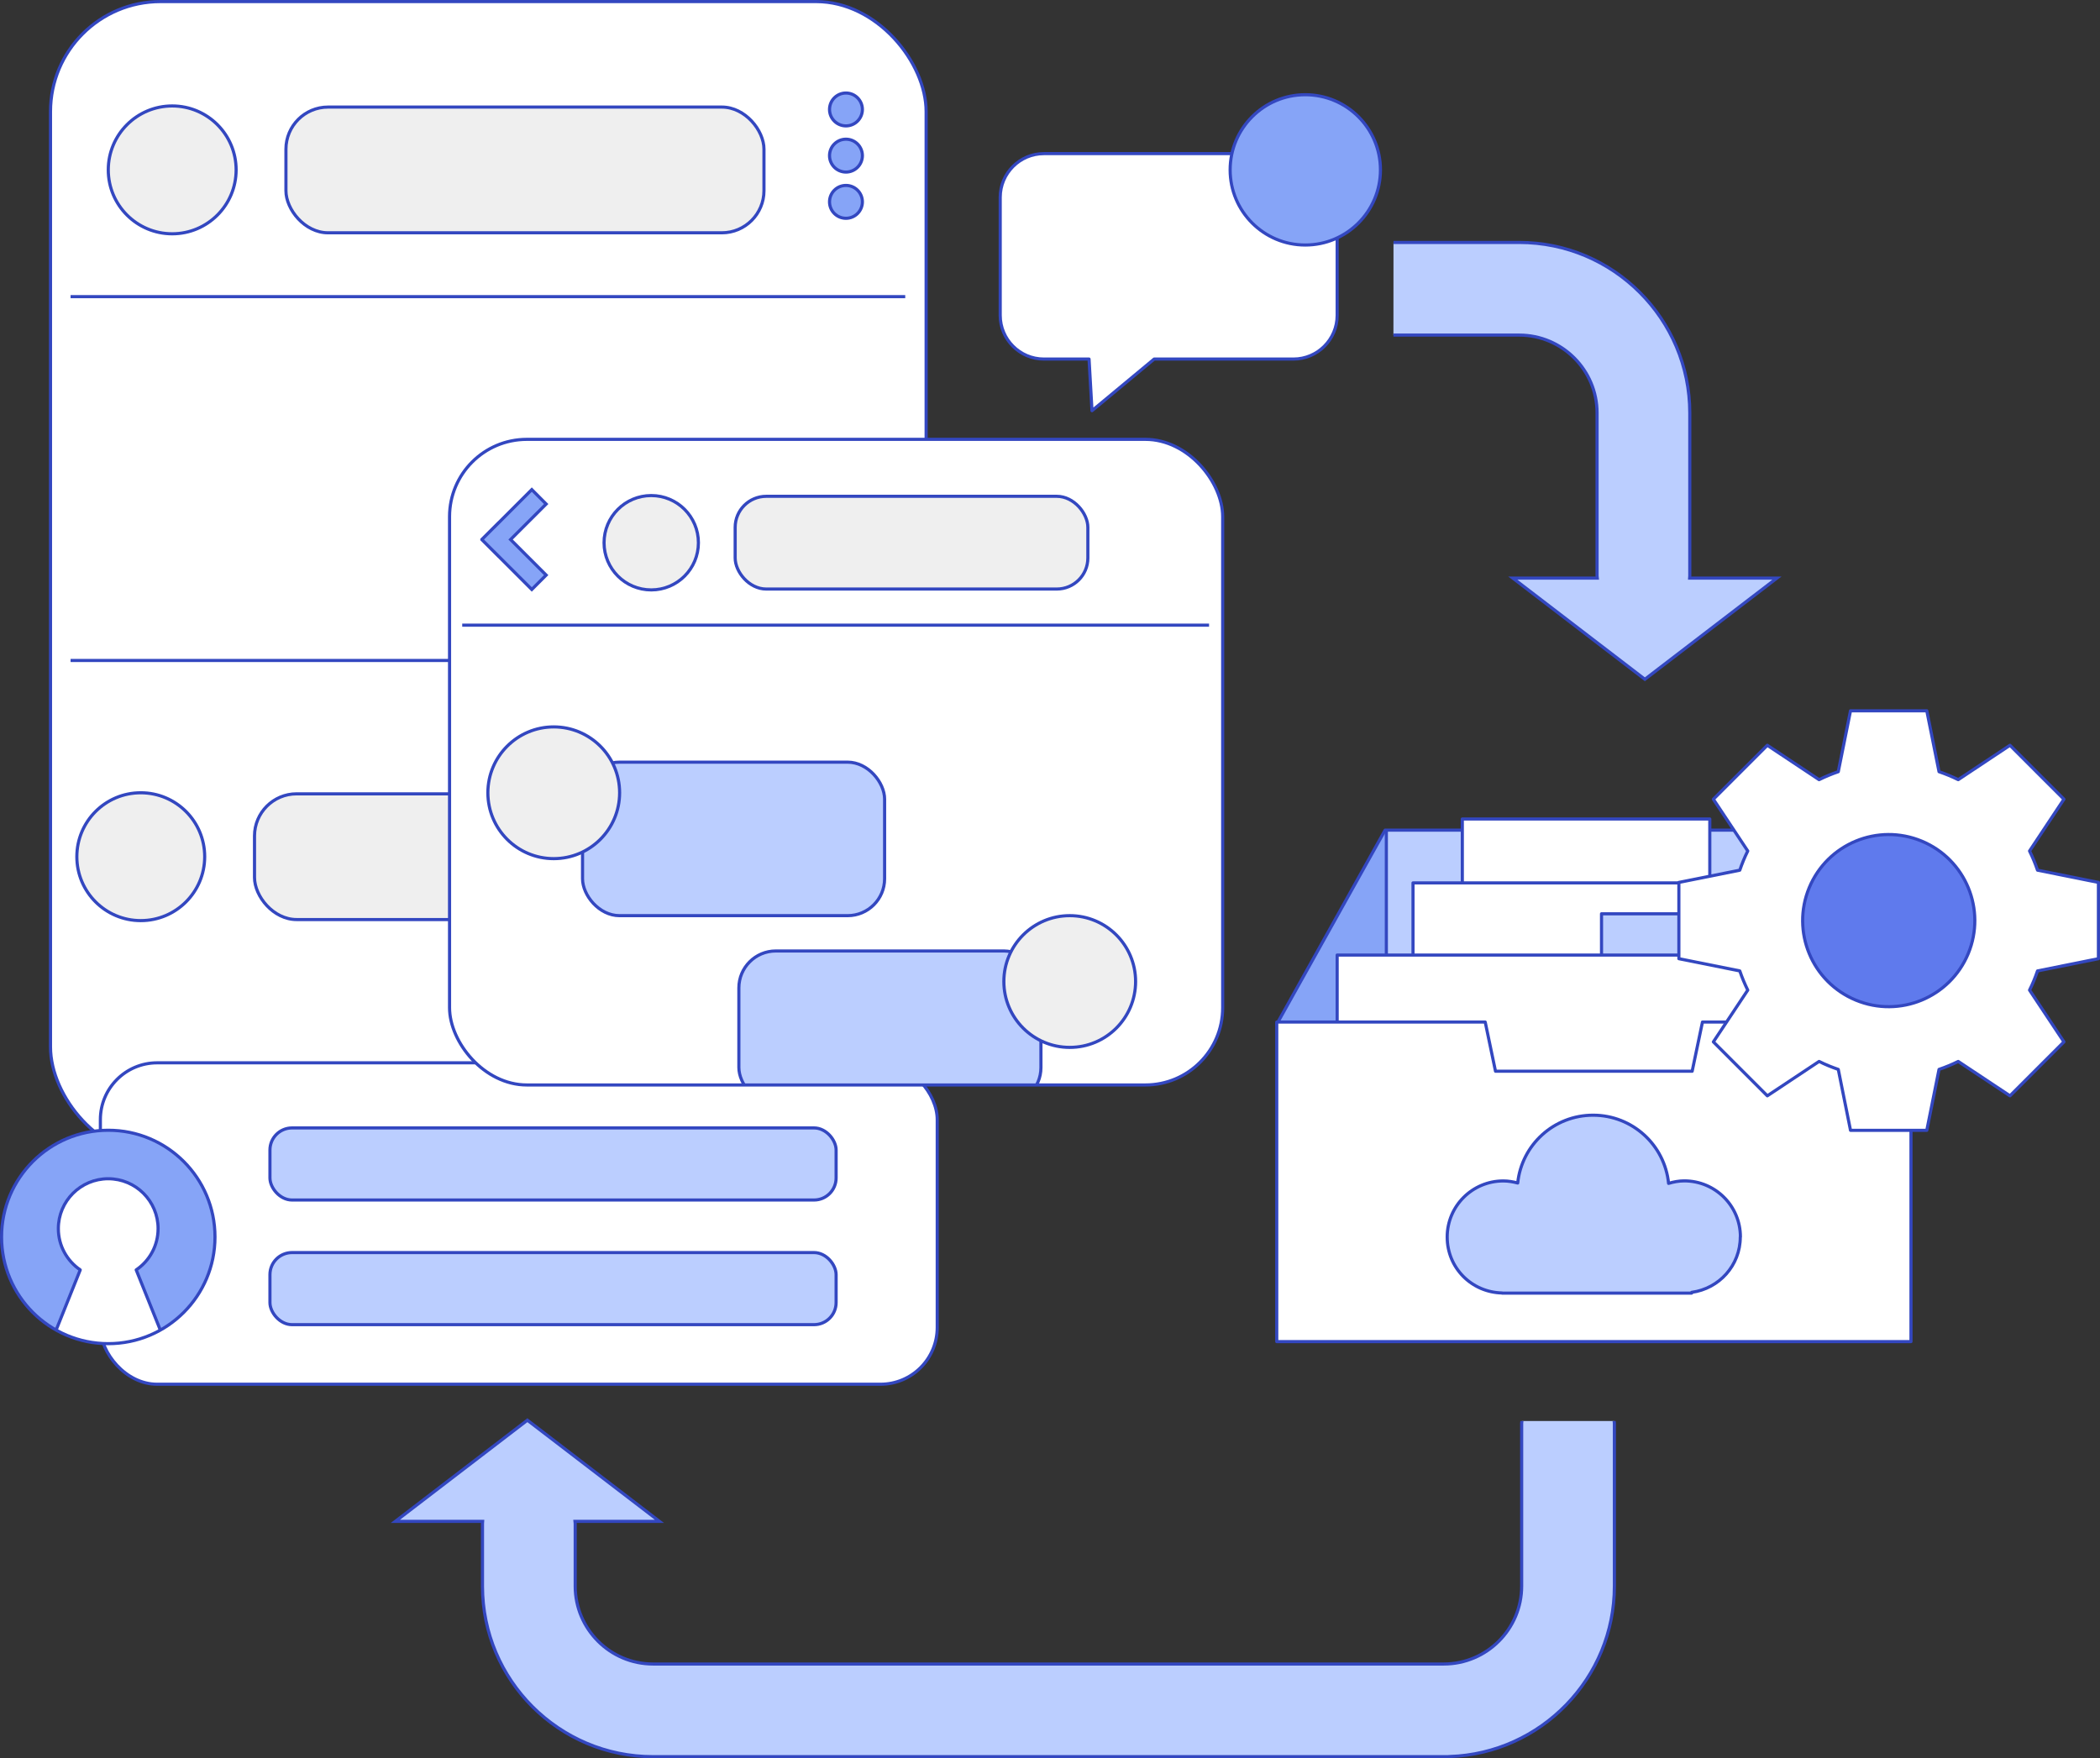
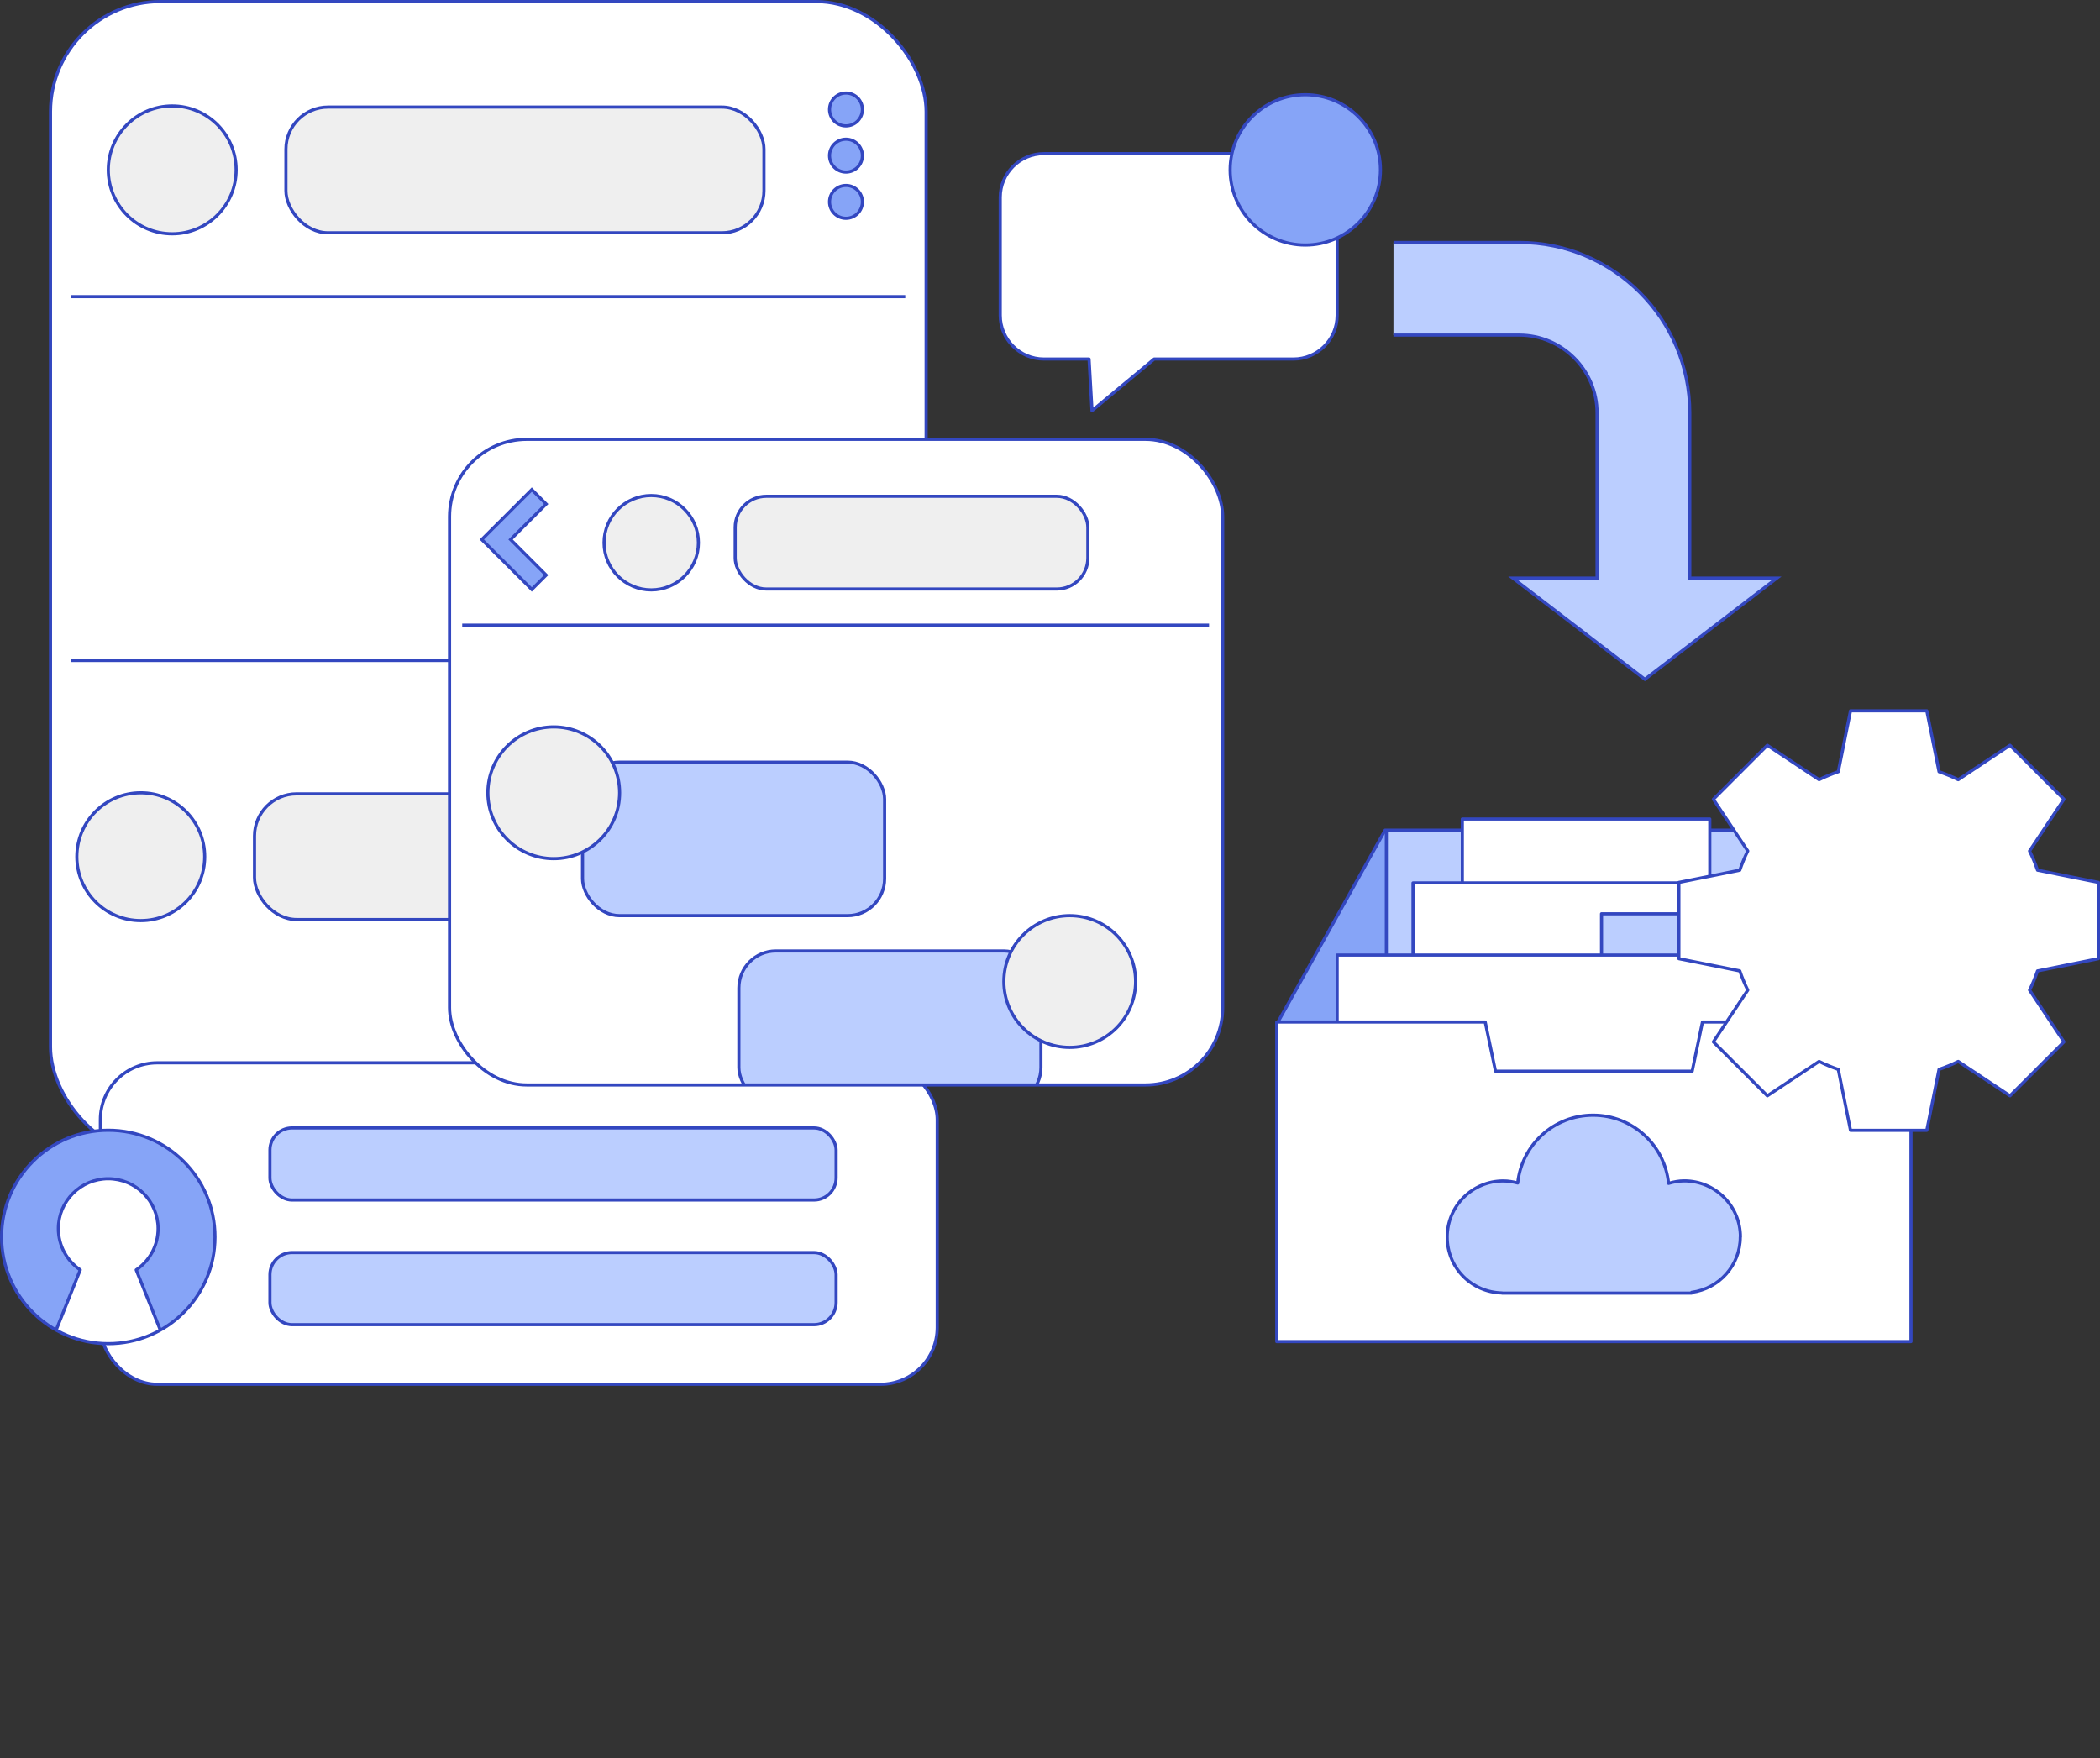
<svg xmlns="http://www.w3.org/2000/svg" id="_图层_2" data-name="图层 2" viewBox="0 0 334.75 280.29">
  <rect x="0" y="0" width="334.75" height="280.29" fill="#333333" stroke="none" />
  <defs>
    <style>      .cls-1, .cls-2, .cls-3 {        fill: #fff;      }      .cls-4, .cls-5, .cls-6, .cls-2, .cls-7, .cls-8, .cls-3, .cls-9, .cls-10, .cls-11 {        stroke: #3347c0;        stroke-width: .5px;      }      .cls-4, .cls-5, .cls-8, .cls-3, .cls-9 {        stroke-miterlimit: 10;      }      .cls-4, .cls-10 {        fill: none;      }      .cls-5, .cls-6 {        fill: #bbceff;      }      .cls-6, .cls-2, .cls-7, .cls-10, .cls-11 {        stroke-linecap: round;        stroke-linejoin: round;      }      .cls-12 {        clip-path: url(#clippath-1);      }      .cls-7, .cls-9, .cls-13 {        fill: #86a4f7;      }      .cls-8 {        fill: #efefef;      }      .cls-14 {        clip-path: url(#clippath);      }      .cls-11 {        fill: #5f7aed;      }    </style>
    <clipPath id="clippath">
      <rect class="cls-3" x="71.66" y="70.04" width="123.24" height="102.92" rx="12.32" ry="12.32" />
    </clipPath>
    <clipPath id="clippath-1">
      <circle class="cls-7" cx="17.26" cy="197.19" r="17.01" />
    </clipPath>
  </defs>
  <rect class="cls-3" x="8.05" y=".25" width="139.58" height="184.2" rx="17.54" ry="17.54" />
  <g>
    <rect class="cls-3" x="16" y="169.43" width="133.4" height="51.24" rx="9.05" ry="9.05" />
    <rect class="cls-5" x="43.03" y="179.81" width="90.25" height="11.49" rx="3.52" ry="3.52" />
    <rect class="cls-5" x="43.03" y="199.68" width="90.25" height="11.49" rx="3.52" ry="3.52" />
  </g>
  <g>
    <polygon class="cls-7" points="220.79 132.34 203.52 163.27 213.15 184.45 230.69 179.82 232.35 142.51 220.79 132.34" />
    <polygon class="cls-7" points="287.34 132.34 304.62 163.27 294.98 184.45 277.45 179.82 275.78 142.51 287.34 132.34" />
    <rect class="cls-6" x="220.99" y="132.34" width="66.16" height="49.59" />
    <rect class="cls-2" x="233.1" y="130.56" width="39.45" height="17.19" />
    <rect class="cls-2" x="225.24" y="140.75" width="53.81" height="18.76" />
    <rect class="cls-6" x="255.29" y="145.67" width="33.41" height="16.82" />
    <rect class="cls-2" x="213.15" y="152.25" width="79.35" height="23.12" />
    <polygon class="cls-2" points="271.38 162.93 269.74 170.77 238.39 170.77 236.75 162.93 203.52 162.93 203.52 213.87 304.62 213.87 304.62 162.93 271.38 162.93" />
    <path class="cls-6" d="M277.43,197.19c0-4.94-4-8.94-8.95-8.94-.87,0-1.7,.16-2.5,.4-.61-6.11-5.76-10.87-12.03-10.87s-11.38,4.73-12.02,10.81c-.73-.19-1.49-.33-2.29-.33-4.94,0-8.95,4-8.95,8.94s3.9,8.81,8.74,8.92v.02h30.23v-.12c4.37-.59,7.75-4.29,7.75-8.82Z" />
  </g>
  <g>
    <path class="cls-2" d="M334.5,152.83v-12.16l-9.71-1.95c-.36-1.05-.78-2.07-1.27-3.06l5.48-8.25-8.6-8.6-8.25,5.48c-.98-.49-2.01-.91-3.06-1.27l-1.95-9.71h-12.16l-1.95,9.71c-1.05,.36-2.07,.78-3.06,1.27l-8.25-5.48-8.6,8.6,5.48,8.25c-.49,.98-.91,2.01-1.27,3.06l-9.71,1.95v12.16l9.71,1.95c.36,1.05,.78,2.07,1.27,3.06l-5.48,8.25,8.6,8.6,8.25-5.48c.98,.49,2.01,.91,3.06,1.27l1.95,9.71h12.16l1.95-9.71c1.05-.36,2.07-.78,3.06-1.27l8.25,5.48,8.6-8.6-5.48-8.25c.49-.98,.91-2.01,1.27-3.06l9.71-1.95Z" />
-     <circle class="cls-11" cx="301.07" cy="146.76" r="13.72" transform="translate(50.27 368.75) rotate(-67.5)" />
  </g>
  <path class="cls-2" d="M206.19,57.24h-22.21l-9.91,8.23-.47-8.23h-7.2c-3.83,0-6.96-3.13-6.96-6.96V31.45c0-3.83,3.13-6.96,6.96-6.96h39.79c3.83,0,6.96,3.13,6.96,6.96v18.83c0,3.83-3.13,6.96-6.96,6.96Z" />
  <circle class="cls-9" cx="208.07" cy="27.08" r="11.98" />
  <g>
    <circle class="cls-9" cx="134.85" cy="17.45" r="2.62" />
    <circle class="cls-9" cx="134.85" cy="24.81" r="2.62" />
    <circle class="cls-9" cx="134.85" cy="32.18" r="2.62" />
  </g>
  <g>
    <circle class="cls-8" cx="27.45" cy="27.08" r="10.19" />
    <rect class="cls-8" x="45.58" y="17.07" width="76.2" height="20.04" rx="6.71" ry="6.71" />
  </g>
  <g>
    <circle class="cls-8" cx="22.44" cy="136.57" r="10.19" />
    <rect class="cls-8" x="40.57" y="126.55" width="76.2" height="20.04" rx="6.71" ry="6.71" />
  </g>
  <line class="cls-8" x1="144.3" y1="47.29" x2="11.25" y2="47.29" />
  <line class="cls-8" x1="144.3" y1="105.29" x2="11.25" y2="105.29" />
  <g>
    <rect class="cls-1" x="71.66" y="70.04" width="123.24" height="102.92" rx="12.32" ry="12.32" />
    <g class="cls-14">
      <g>
        <rect class="cls-5" x="117.78" y="151.59" width="48.15" height="24.47" rx="5.89" ry="5.89" transform="translate(283.71 327.66) rotate(180)" />
        <circle class="cls-8" cx="170.52" cy="156.47" r="10.5" />
      </g>
    </g>
    <rect class="cls-4" x="71.66" y="70.04" width="123.24" height="102.92" rx="12.32" ry="12.32" />
  </g>
  <g>
    <circle class="cls-8" cx="103.81" cy="86.52" r="7.52" />
    <rect class="cls-8" x="117.19" y="79.12" width="56.22" height="14.78" rx="4.95" ry="4.95" />
  </g>
  <line class="cls-8" x1="192.73" y1="99.66" x2="73.68" y2="99.66" />
  <polygon class="cls-9" points="87.06 80.35 84.77 78.05 79.1 83.72 79.1 83.71 76.81 86 76.81 86.01 76.81 86.02 79.1 88.31 79.1 88.3 84.77 93.97 87.06 91.68 81.39 86.01 87.06 80.35" />
  <g>
    <rect class="cls-5" x="92.86" y="121.5" width="48.15" height="24.47" rx="5.89" ry="5.89" />
    <circle class="cls-8" cx="88.27" cy="126.38" r="10.5" />
  </g>
  <g>
    <circle class="cls-13" cx="17.26" cy="197.19" r="17.01" />
    <g class="cls-12">
      <path class="cls-2" d="M26.68,214.84l-4.97-12.4c2.11-1.43,3.49-3.84,3.49-6.58,0-4.39-3.56-7.95-7.95-7.95s-7.95,3.56-7.95,7.95c0,2.74,1.39,5.15,3.49,6.58l-4.97,12.4H26.68Z" />
    </g>
    <circle class="cls-10" cx="17.26" cy="197.19" r="17.01" />
  </g>
-   <path class="cls-5" d="M242.6,226.53c0,.12-.04,.24-.04,.36v25.97c0,6.84-5.57,12.41-12.41,12.41H104.1c-6.84,0-12.41-5.57-12.41-12.41v-9.97c0-.12-.03-.24-.04-.36h13.47l-21.05-16.13-21.05,16.13h13.93c0,.12-.04,.24-.04,.36v9.97c0,14.99,12.19,27.18,27.18,27.18h127.01v-.02c14.55-.5,26.24-12.49,26.24-27.16v-25.97c0-.12-.03-.24-.04-.36" />
  <path class="cls-5" d="M222.12,53.42h20.05c6.84,0,12.41,5.57,12.41,12.41v25.97c0,.12,.03,.24,.04,.36h-13.47l21.05,16.13,21.05-16.13h-13.93c0-.12,.04-.24,.04-.36v-25.97c0-14.99-12.19-27.18-27.18-27.18h-20.05" />
</svg>